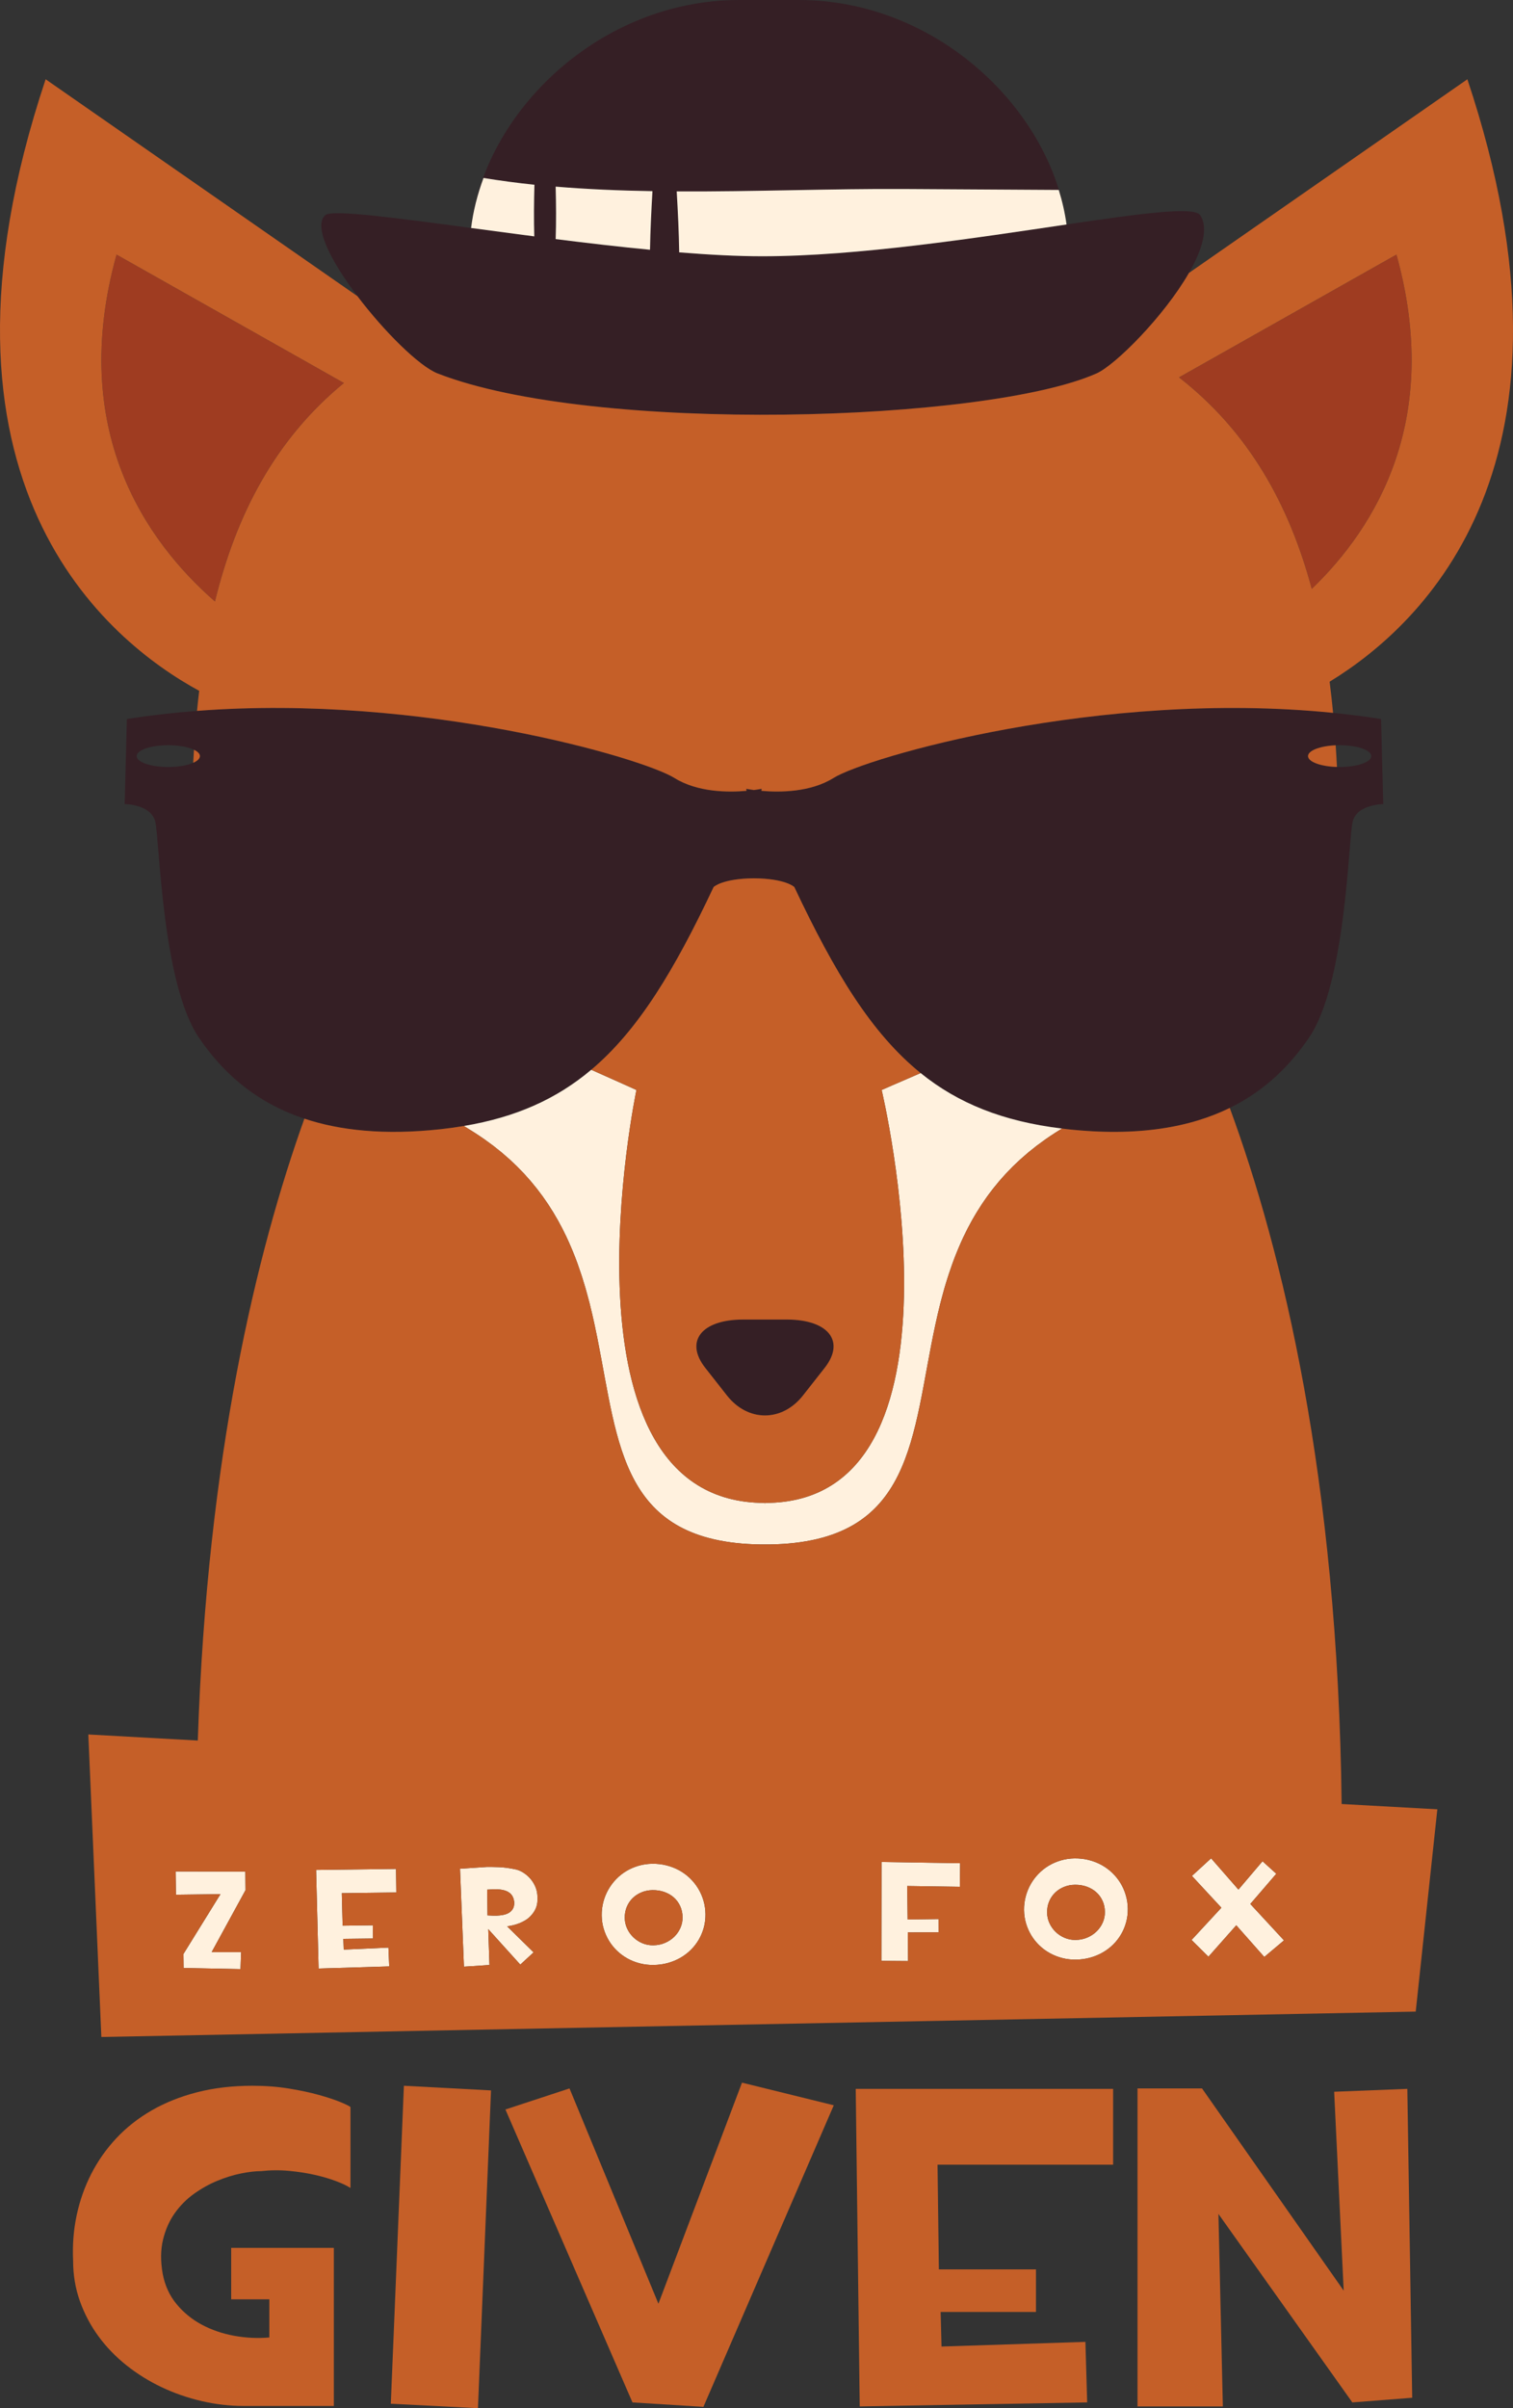
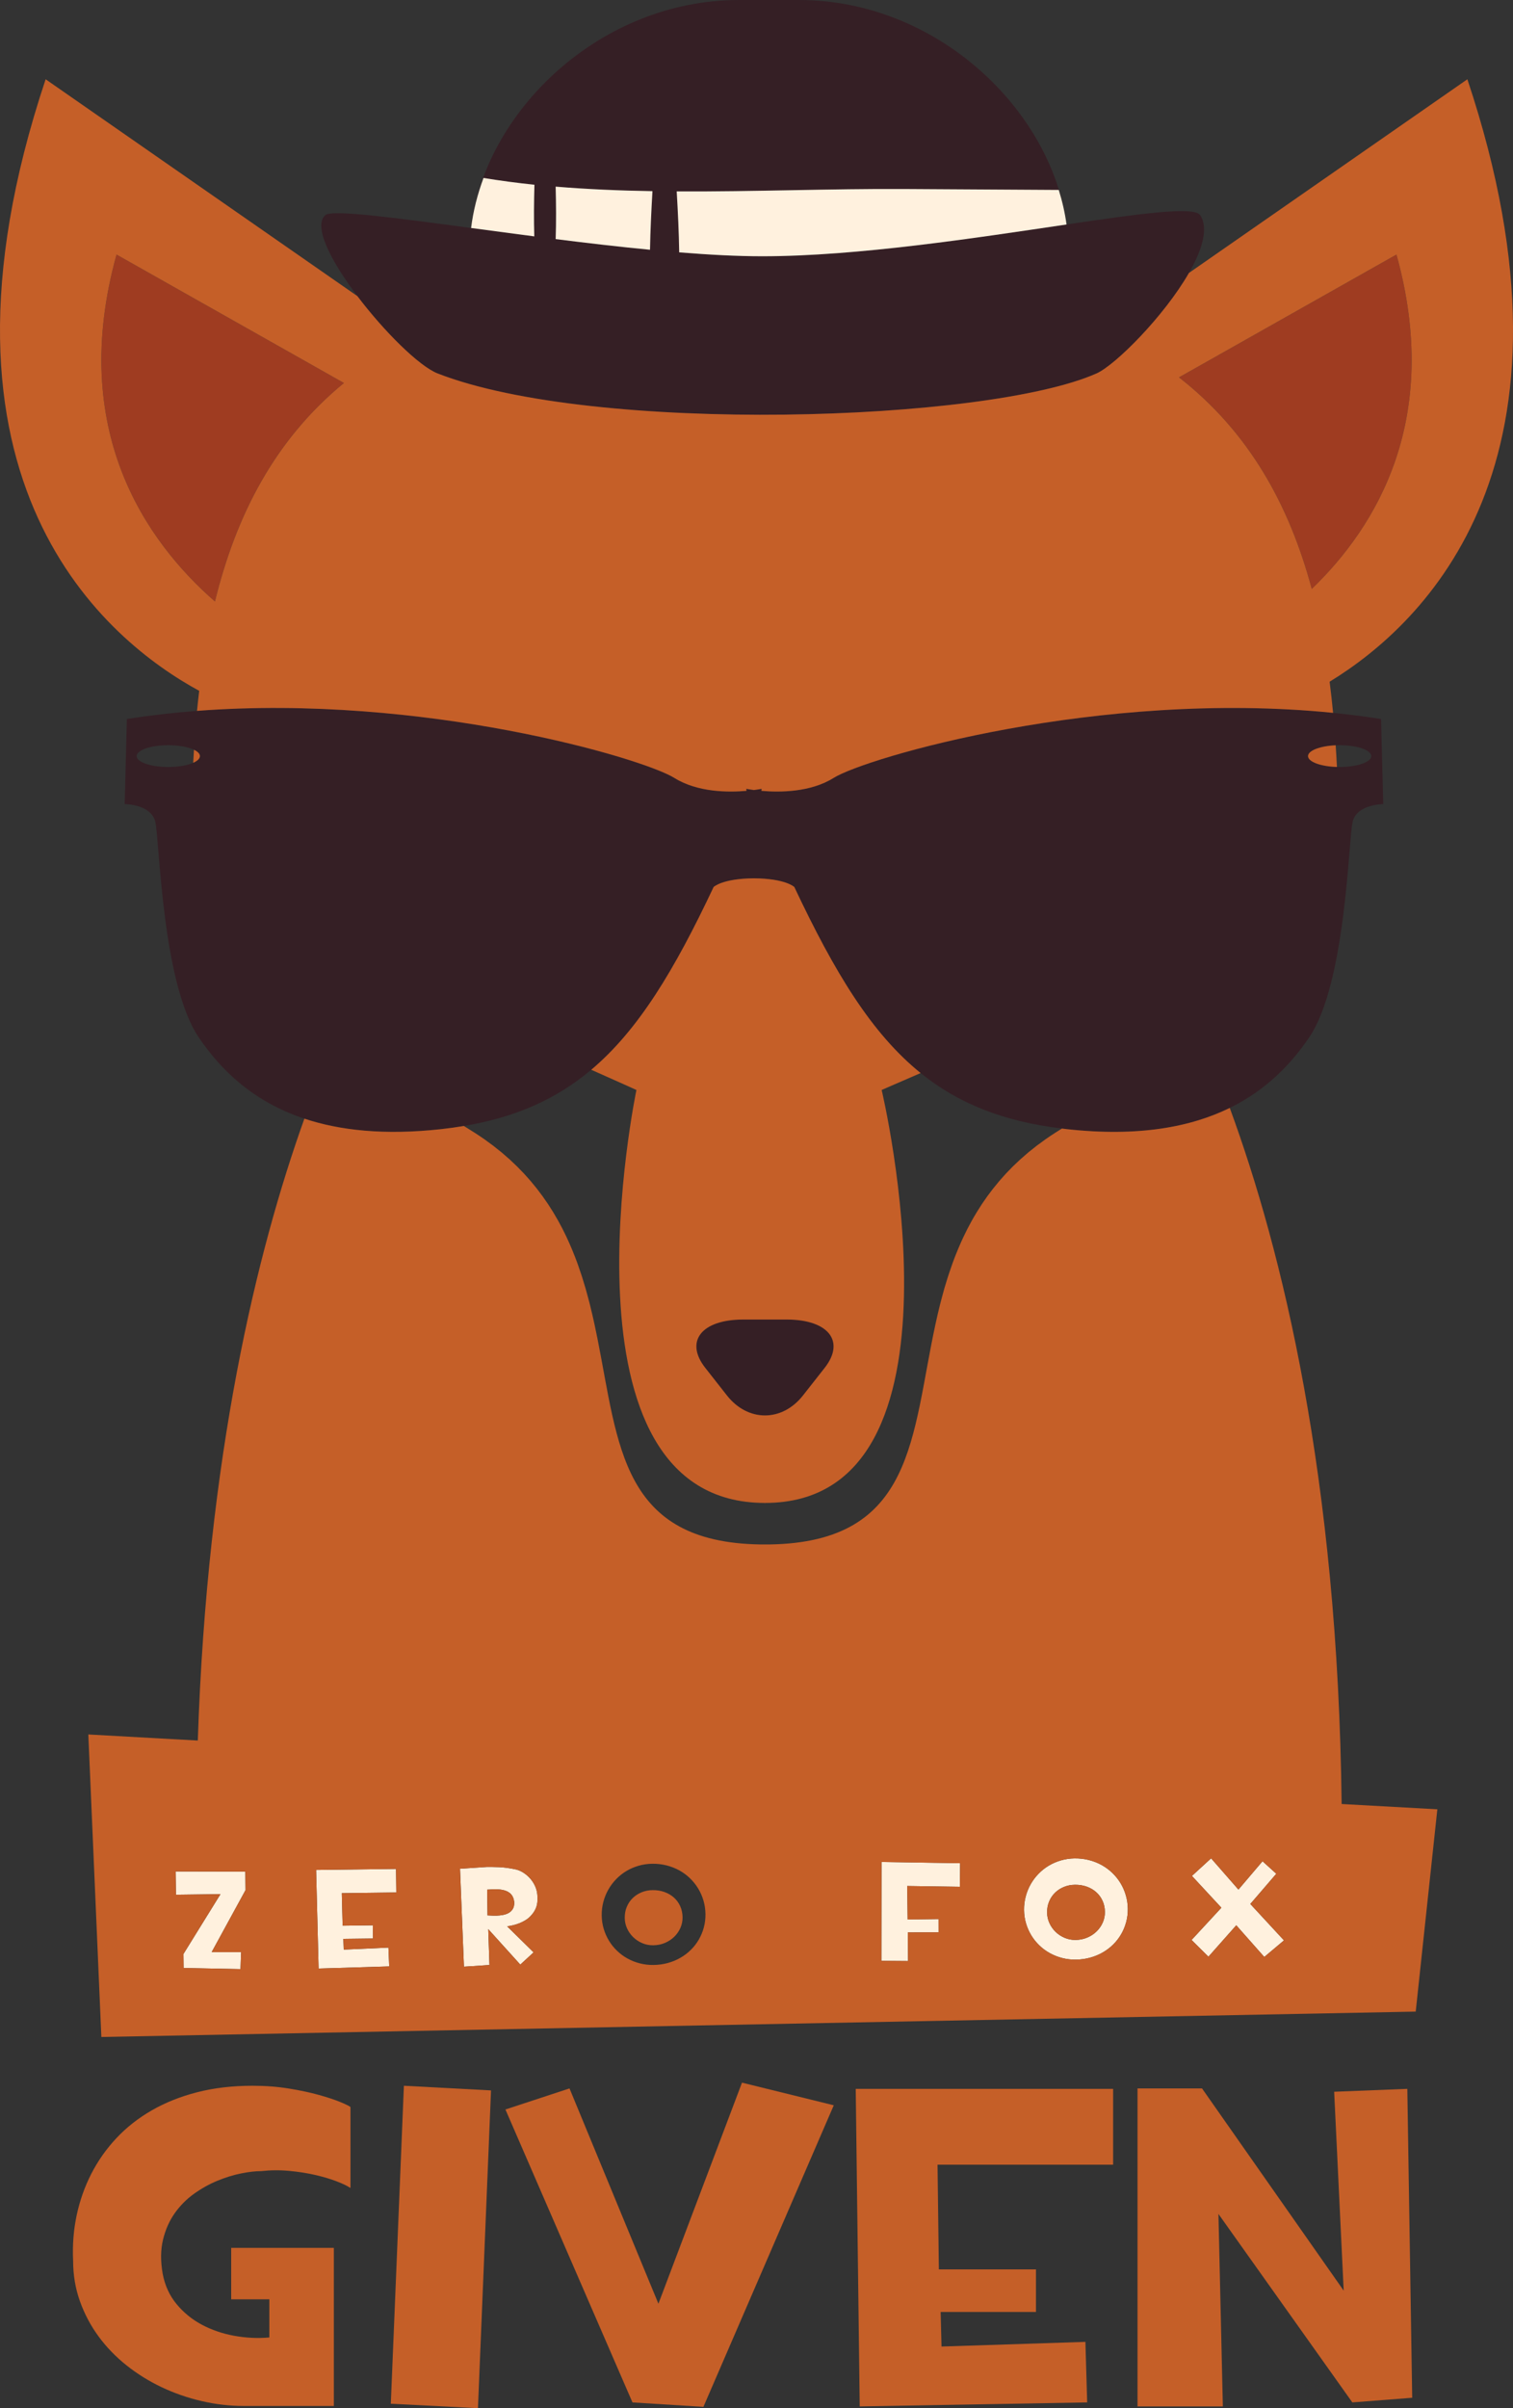
<svg xmlns="http://www.w3.org/2000/svg" width="415.46pt" height="661.13pt" viewBox="0 0 415.46 661.13" version="1.1">
  <rect x="0" y="0" width="415.46" height="661.13" fill="#333333" stroke="none" />
  <defs>
    <clipPath id="clip1">
      <path d="M 0 21 L 415.461 21 L 415.461 218 L 0 218 Z M 0 21 " />
    </clipPath>
    <clipPath id="clip2">
      <path d="M 107 572 L 135 572 L 135 661.129 L 107 661.129 Z M 107 572 " />
    </clipPath>
  </defs>
  <g id="surface1">
    <path style=" stroke:none;fill-rule:nonzero;fill:rgb(62.399%,23.499%,12.9%);fill-opacity:1;" d="M 360.203 161.676 C 378.039 144.52 395.969 114.945 383.461 69.891 L 323.75 103.605 C 342.938 118.578 353.988 138.535 360.203 161.676 " />
    <path style=" stroke:none;fill-rule:nonzero;fill:rgb(62.399%,23.499%,12.9%);fill-opacity:1;" d="M 94.441 105.145 L 32 69.891 C 18.617 118.121 40.105 148.617 59.023 165.121 C 64.855 141.312 75.512 120.691 94.441 105.145 " />
    <path style=" stroke:none;fill-rule:nonzero;fill:rgb(20.799%,12.199%,14.499%);fill-opacity:1;" d="M 199.621 383.113 C 205.359 390.414 214.746 390.414 220.488 383.113 L 226.445 375.535 C 232.184 368.234 227.484 362.258 216.016 362.258 L 204.098 362.258 C 192.621 362.258 187.93 368.234 193.664 375.535 " />
    <path style=" stroke:none;fill-rule:nonzero;fill:rgb(20.799%,12.199%,14.499%);fill-opacity:1;" d="M 37.523 207.578 C 37.523 205.922 41.41 204.582 46.207 204.582 C 49.117 204.582 51.684 205.078 53.262 205.836 C 54.285 206.324 54.895 206.926 54.895 207.578 C 54.895 208.27 54.203 208.91 53.055 209.414 C 51.465 210.117 48.992 210.574 46.207 210.574 C 41.41 210.574 37.523 209.23 37.523 207.578 M 366.77 204.609 C 367.129 204.594 367.488 204.582 367.859 204.582 C 372.656 204.582 376.547 205.922 376.547 207.578 C 376.547 209.23 372.656 210.574 367.859 210.574 C 367.609 210.574 367.359 210.566 367.113 210.559 C 362.668 210.43 359.176 209.145 359.176 207.578 C 359.176 206.051 362.484 204.797 366.77 204.609 M 121.09 309.996 C 123.254 309.758 125.34 309.461 127.371 309.121 C 141.723 306.715 152.863 301.68 162.352 293.688 C 175.305 282.773 185.188 266.352 195.953 243.516 C 195.953 243.516 198.316 241.188 207.031 241.125 C 215.742 241.188 218.117 243.516 218.117 243.516 C 229.18 266.984 239.309 283.691 252.801 294.594 C 263.121 302.93 275.422 307.859 291.609 309.824 C 292.066 309.879 292.516 309.945 292.98 309.996 C 312.703 312.156 327.027 309.391 337.684 304.164 C 347.734 299.234 354.523 292.109 359.469 284.844 C 369.648 269.867 370.25 230.336 371.441 225.547 C 372.641 220.758 379.828 220.754 379.828 220.754 L 379.23 197.395 C 374.852 196.703 370.453 196.145 366.059 195.703 C 301.914 189.242 237.863 207.965 228.898 213.57 C 222.531 217.547 214.066 217.555 209.09 217.117 L 209.133 216.562 C 209.133 216.562 208.336 216.723 207.031 216.895 C 205.738 216.723 204.938 216.562 204.938 216.562 L 204.977 217.117 C 199.996 217.555 191.543 217.547 185.172 213.57 C 176.488 208.141 116.156 190.414 54.102 195.16 C 47.68 195.652 41.242 196.387 34.836 197.395 L 34.238 220.754 C 34.238 220.754 41.426 220.758 42.629 225.547 C 43.82 230.336 44.422 269.867 54.602 284.844 C 60.645 293.727 69.426 302.402 83.582 307.109 C 93.281 310.336 105.504 311.703 121.09 309.996 " />
    <path style=" stroke:none;fill-rule:nonzero;fill:rgb(20.799%,12.199%,14.499%);fill-opacity:1;" d="M 132.766 48.863 C 137.383 49.605 142.043 50.234 146.754 50.719 C 146.621 55.449 146.57 60.191 146.707 64.895 C 140.723 64.117 134.883 63.336 129.359 62.594 C 129.93 57.965 131.098 53.363 132.766 48.863 M 179.16 52.48 C 178.848 57.84 178.586 63.223 178.488 68.57 C 170 67.754 161.199 66.727 152.586 65.641 C 152.746 60.867 152.707 56.051 152.582 51.238 C 161.355 51.965 170.242 52.336 179.16 52.48 M 248.414 51.891 C 262.523 51.977 276.625 52.059 290.73 52.145 C 291.703 55.273 292.422 58.445 292.863 61.629 C 268.156 65.281 235.477 70.359 209.289 70.359 C 202.48 70.359 194.723 69.945 186.504 69.281 C 186.422 63.723 186.145 58.125 185.82 52.547 C 207.074 52.656 228.359 51.773 248.414 51.891 M 120.168 102.523 C 163.055 119.277 270.941 115.926 301.094 102.523 C 306.289 100.215 319.641 86.82 326.469 74.941 C 330.137 68.555 331.93 62.605 329.547 59.055 C 327.902 56.605 313.047 58.641 292.871 61.629 C 288.664 30.223 257.379 0 219.383 0 L 202.945 0 C 164.562 0 133.016 30.844 129.324 62.59 C 107.859 59.711 91.188 57.48 89.348 59.055 C 85.859 62.035 90.922 71.762 98.141 81.301 C 105.492 91.016 115.09 100.539 120.168 102.523 " />
-     <path style=" stroke:none;fill-rule:nonzero;fill:rgb(100%,94.499%,87.099%);fill-opacity:1;" d="M 210.02 412.887 C 210.039 412.723 210.055 412.621 210.055 412.617 C 210.055 412.621 210.066 412.707 210.082 412.828 Z M 242.098 299.242 C 242.098 299.242 269.094 412.609 210.055 412.609 C 151.012 412.609 174.758 299.242 174.758 299.242 C 174.758 299.242 169.996 297.078 162.352 293.688 C 152.863 301.68 141.723 306.715 127.375 309.121 C 127.457 309.176 127.543 309.227 127.629 309.277 C 128.574 309.859 129.512 310.445 130.434 311.039 C 131.32 311.609 132.184 312.188 133.02 312.773 C 133.258 312.941 133.48 313.113 133.711 313.281 C 134.305 313.707 134.895 314.129 135.465 314.562 C 135.742 314.777 136.008 315 136.281 315.219 C 136.68 315.527 137.07 315.844 137.461 316.156 C 137.562 316.242 137.672 316.32 137.77 316.406 C 137.773 316.406 137.773 316.41 137.773 316.41 C 137.988 316.586 138.188 316.77 138.395 316.949 C 138.445 316.992 138.5 317.039 138.555 317.086 C 138.797 317.297 139.035 317.508 139.273 317.715 C 139.5 317.91 139.73 318.102 139.949 318.301 C 140.184 318.516 140.406 318.734 140.637 318.953 C 140.863 319.164 141.086 319.379 141.312 319.594 C 141.543 319.809 141.777 320.023 141.996 320.242 C 142 320.246 142.004 320.25 142.004 320.25 C 142.223 320.469 142.43 320.695 142.648 320.914 C 143.078 321.352 143.512 321.789 143.926 322.234 C 144.094 322.418 144.254 322.602 144.418 322.785 C 144.445 322.816 144.473 322.848 144.5 322.879 C 144.914 323.34 145.332 323.797 145.73 324.262 L 145.734 324.266 C 145.918 324.48 146.086 324.695 146.262 324.91 C 146.656 325.387 147.055 325.859 147.43 326.34 C 147.574 326.527 147.715 326.715 147.859 326.906 C 148.082 327.195 148.297 327.488 148.516 327.781 C 148.684 328.004 148.855 328.223 149.02 328.449 L 149.023 328.453 C 149.137 328.613 149.246 328.777 149.359 328.941 C 149.367 328.949 149.375 328.961 149.383 328.973 C 149.441 329.055 149.5 329.145 149.559 329.227 C 149.879 329.68 150.199 330.137 150.504 330.594 C 150.578 330.703 150.645 330.812 150.715 330.922 C 150.742 330.969 150.777 331.02 150.809 331.07 C 151.062 331.457 151.305 331.852 151.551 332.242 C 151.664 332.418 151.781 332.602 151.895 332.777 C 151.945 332.867 151.996 332.953 152.051 333.039 C 152.066 333.074 152.09 333.109 152.109 333.145 C 152.379 333.598 152.641 334.055 152.906 334.512 C 152.996 334.668 153.098 334.828 153.188 334.992 C 153.238 335.086 153.289 335.18 153.34 335.273 C 153.469 335.508 153.59 335.746 153.719 335.98 C 153.945 336.395 154.176 336.812 154.391 337.23 C 154.395 337.238 154.395 337.242 154.398 337.246 C 154.402 337.258 154.41 337.266 154.414 337.277 C 154.441 337.328 154.469 337.387 154.496 337.441 C 154.844 338.121 155.184 338.809 155.512 339.5 C 155.527 339.531 155.543 339.562 155.559 339.598 C 155.562 339.605 155.566 339.613 155.57 339.621 C 156.062 340.668 156.523 341.723 156.969 342.781 C 157.062 343 157.156 343.223 157.246 343.445 C 157.676 344.492 158.09 345.543 158.477 346.598 C 158.531 346.754 158.586 346.914 158.645 347.07 C 158.98 348 159.297 348.938 159.605 349.875 C 159.688 350.129 159.773 350.383 159.855 350.641 C 160.18 351.66 160.488 352.676 160.785 353.699 C 160.867 353.988 160.945 354.277 161.027 354.566 C 161.254 355.367 161.469 356.176 161.68 356.984 C 161.762 357.301 161.848 357.617 161.93 357.938 C 162.164 358.883 162.395 359.824 162.613 360.77 C 162.723 361.23 162.824 361.691 162.926 362.148 C 163.051 362.707 163.172 363.262 163.293 363.816 C 163.539 364.953 163.773 366.086 164 367.215 C 164.023 367.324 164.047 367.438 164.066 367.551 C 169.887 396.758 170.586 423.434 208.812 424.004 L 211.293 424.004 C 251.309 423.406 250.203 394.203 256.898 363.434 C 256.977 363.074 257.055 362.715 257.137 362.355 C 257.266 361.773 257.395 361.191 257.531 360.609 C 257.734 359.742 257.945 358.871 258.164 358.008 C 258.27 357.582 258.383 357.156 258.496 356.73 C 258.676 356.051 258.855 355.367 259.047 354.688 C 259.152 354.316 259.25 353.945 259.359 353.574 C 259.637 352.605 259.934 351.641 260.242 350.68 C 260.348 350.344 260.461 350.016 260.566 349.684 C 260.844 348.84 261.133 347.996 261.434 347.16 C 261.516 346.938 261.594 346.711 261.676 346.484 C 262.043 345.477 262.441 344.473 262.852 343.473 C 262.969 343.188 263.09 342.902 263.207 342.621 C 263.633 341.617 264.07 340.617 264.535 339.625 C 264.555 339.59 264.57 339.551 264.586 339.516 C 264.586 339.516 264.59 339.508 264.594 339.508 C 264.816 339.031 265.059 338.562 265.293 338.086 C 265.414 337.848 265.527 337.602 265.652 337.359 C 265.656 337.355 265.656 337.348 265.664 337.34 C 265.676 337.309 265.695 337.27 265.715 337.238 C 266.059 336.566 266.422 335.895 266.793 335.23 C 266.836 335.152 266.871 335.074 266.918 335 C 266.918 334.996 266.918 334.996 266.918 334.996 C 267.273 334.363 267.645 333.734 268.023 333.105 C 268.086 332.996 268.148 332.891 268.215 332.785 C 268.578 332.184 268.961 331.586 269.348 330.996 C 269.43 330.867 269.512 330.734 269.594 330.609 C 269.598 330.605 269.598 330.605 269.602 330.602 C 269.711 330.434 269.836 330.266 269.949 330.094 C 270.219 329.703 270.484 329.309 270.762 328.918 C 270.871 328.766 270.977 328.609 271.086 328.453 C 271.461 327.926 271.859 327.41 272.258 326.895 C 272.289 326.852 272.324 326.805 272.359 326.762 C 272.465 326.617 272.57 326.477 272.676 326.34 C 273.062 325.848 273.465 325.363 273.871 324.883 C 274.039 324.676 274.199 324.469 274.375 324.262 C 274.777 323.793 275.199 323.328 275.621 322.863 C 275.809 322.656 275.988 322.441 276.184 322.234 C 276.375 322.027 276.574 321.828 276.773 321.625 C 277.016 321.379 277.25 321.125 277.492 320.883 C 277.543 320.828 277.594 320.777 277.645 320.727 C 277.797 320.566 277.949 320.406 278.109 320.242 C 278.555 319.805 279.027 319.367 279.492 318.934 C 279.719 318.727 279.93 318.512 280.16 318.301 C 280.375 318.102 280.605 317.91 280.836 317.715 C 281.074 317.508 281.309 317.297 281.555 317.086 C 281.609 317.039 281.66 316.992 281.711 316.949 C 281.918 316.77 282.121 316.586 282.332 316.41 C 282.332 316.41 282.336 316.406 282.336 316.406 C 282.438 316.32 282.543 316.242 282.645 316.156 C 283.035 315.844 283.43 315.527 283.828 315.219 C 284.102 315 284.363 314.777 284.645 314.562 C 284.766 314.469 284.895 314.383 285.02 314.289 C 285.473 313.949 285.934 313.617 286.395 313.281 C 286.578 313.148 286.754 313.016 286.934 312.887 C 286.984 312.848 287.035 312.809 287.086 312.773 C 287.926 312.188 288.789 311.609 289.672 311.039 C 290.309 310.633 290.961 310.227 291.609 309.824 C 275.422 307.863 263.121 302.93 252.801 294.594 C 246.156 297.457 242.098 299.242 242.098 299.242 " />
    <path style=" stroke:none;fill-rule:nonzero;fill:rgb(100%,94.499%,87.099%);fill-opacity:1;" d="M 209.289 70.355 C 235.477 70.355 268.156 65.285 292.863 61.629 C 292.422 58.445 291.703 55.273 290.73 52.145 C 276.629 52.059 262.52 51.977 248.414 51.891 C 228.359 51.77 207.074 52.656 185.82 52.547 C 186.145 58.125 186.422 63.723 186.504 69.281 C 194.723 69.945 202.48 70.355 209.289 70.355 " />
    <path style=" stroke:none;fill-rule:nonzero;fill:rgb(100%,94.499%,87.099%);fill-opacity:1;" d="M 146.754 50.719 C 142.043 50.234 137.379 49.605 132.766 48.863 C 131.098 53.363 129.93 57.965 129.359 62.594 C 134.883 63.336 140.723 64.117 146.711 64.895 C 146.57 60.191 146.621 55.449 146.754 50.719 " />
    <path style=" stroke:none;fill-rule:nonzero;fill:rgb(100%,94.499%,87.099%);fill-opacity:1;" d="M 152.586 65.641 C 161.199 66.727 170 67.754 178.488 68.57 C 178.586 63.223 178.848 57.84 179.16 52.48 C 170.242 52.336 161.355 51.965 152.582 51.238 C 152.707 56.047 152.746 60.867 152.586 65.641 " />
    <path style=" stroke:none;fill-rule:nonzero;fill:rgb(100%,94.499%,87.099%);fill-opacity:1;" d="M 67.367 513.82 L 48.23 513.777 L 48.312 520.168 L 60.543 520.012 L 50.371 536.441 L 50.418 540.277 L 66.039 540.59 L 66.207 535.938 L 58.117 535.926 L 67.43 518.883 " />
    <path style=" stroke:none;fill-rule:nonzero;fill:rgb(100%,94.499%,87.099%);fill-opacity:1;" d="M 108.746 513.086 L 86.801 513.363 L 87.484 540.434 L 106.875 539.848 L 106.66 534.688 L 94.395 535.238 L 94.281 532.289 L 102.41 532.188 L 102.367 528.555 L 94.086 528.66 L 93.859 519.742 L 108.832 519.551 " />
    <path style=" stroke:none;fill-rule:nonzero;fill:rgb(100%,94.499%,87.099%);fill-opacity:1;" d="M 140.871 523.969 C 140.598 524.465 140.215 524.852 139.734 525.137 C 139.254 525.418 138.711 525.613 138.105 525.723 C 137.504 525.832 136.918 525.895 136.352 525.906 C 135.785 525.918 135.27 525.91 134.82 525.879 C 134.363 525.844 134.047 525.832 133.871 525.836 L 133.781 518.781 C 134.891 518.68 135.879 518.652 136.75 518.695 C 137.621 518.742 138.371 518.891 138.996 519.141 C 139.621 519.391 140.121 519.75 140.484 520.219 C 140.852 520.688 141.082 521.285 141.18 522.016 C 141.254 522.82 141.148 523.473 140.871 523.969 M 146.891 517.719 C 146.531 516.945 146.07 516.254 145.512 515.637 C 144.957 515.02 144.328 514.496 143.629 514.062 C 142.934 513.629 142.211 513.34 141.465 513.184 C 139.781 512.84 138.297 512.645 137.004 512.598 C 135.711 512.551 134.609 512.531 133.703 512.543 L 126.316 513.035 L 127.395 539.926 L 134.402 539.461 L 134.07 529.613 L 142.871 539.352 L 146.52 535.996 L 139.262 528.848 C 139.789 528.777 140.348 528.672 140.93 528.531 C 141.516 528.391 142.09 528.207 142.652 527.98 C 143.219 527.754 143.762 527.484 144.277 527.168 C 144.797 526.852 145.258 526.484 145.656 526.062 C 146.141 525.555 146.52 525.059 146.789 524.582 C 147.062 524.105 147.262 523.629 147.387 523.148 C 147.512 522.664 147.582 522.18 147.594 521.688 C 147.605 521.195 147.59 520.672 147.547 520.117 C 147.473 519.285 147.254 518.488 146.891 517.719 " />
-     <path style=" stroke:none;fill-rule:nonzero;fill:rgb(100%,94.499%,87.099%);fill-opacity:1;" d="M 186.852 529.234 C 186.453 530.152 185.895 530.969 185.18 531.68 C 184.465 532.387 183.613 532.953 182.621 533.383 C 181.633 533.812 180.551 534.035 179.379 534.047 C 178.305 534.062 177.297 533.867 176.355 533.465 C 175.41 533.059 174.586 532.512 173.875 531.82 C 173.164 531.129 172.605 530.332 172.191 529.422 C 171.777 528.512 171.562 527.555 171.551 526.547 C 171.535 525.438 171.723 524.418 172.117 523.484 C 172.508 522.555 173.047 521.754 173.738 521.086 C 174.43 520.41 175.242 519.887 176.18 519.5 C 177.113 519.117 178.113 518.922 179.188 518.906 C 180.359 518.891 181.445 519.062 182.445 519.422 C 183.445 519.781 184.312 520.285 185.047 520.941 C 185.777 521.594 186.355 522.379 186.777 523.301 C 187.195 524.223 187.414 525.238 187.43 526.344 C 187.441 527.355 187.25 528.316 186.852 529.234 M 191.703 518.445 C 191.082 517.422 190.328 516.48 189.449 515.637 C 188.57 514.789 187.59 514.07 186.52 513.48 C 185.445 512.891 184.285 512.438 183.031 512.117 C 181.781 511.801 180.469 511.648 179.094 511.664 C 177.797 511.684 176.547 511.867 175.348 512.215 C 174.148 512.562 173.031 513.047 172 513.664 C 170.969 514.281 170.031 515.023 169.191 515.895 C 168.355 516.762 167.637 517.715 167.047 518.758 C 166.453 519.797 165.996 520.922 165.68 522.121 C 165.359 523.324 165.211 524.566 165.227 525.852 C 165.242 527.137 165.426 528.363 165.773 529.531 C 166.121 530.699 166.605 531.789 167.223 532.805 C 167.84 533.816 168.578 534.738 169.441 535.562 C 170.305 536.391 171.258 537.094 172.305 537.676 C 173.352 538.254 174.48 538.699 175.688 539.012 C 176.895 539.324 178.148 539.473 179.445 539.453 C 180.82 539.438 182.129 539.258 183.371 538.914 C 184.617 538.57 185.766 538.094 186.824 537.492 C 187.879 536.883 188.84 536.156 189.699 535.309 C 190.559 534.461 191.285 533.52 191.883 532.492 C 192.48 531.465 192.941 530.355 193.262 529.172 C 193.578 527.992 193.73 526.766 193.715 525.492 C 193.699 524.207 193.516 522.965 193.164 521.773 C 192.816 520.582 192.328 519.469 191.703 518.445 " />
    <path style=" stroke:none;fill-rule:nonzero;fill:rgb(100%,94.499%,87.099%);fill-opacity:1;" d="M 242.023 538.324 L 249.34 538.379 L 249.281 530.516 L 257.73 530.484 L 257.723 526.852 L 249.234 526.961 L 249.117 517.773 L 263.566 517.988 L 263.637 511.52 L 242.059 511.172 " />
    <path style=" stroke:none;fill-rule:nonzero;fill:rgb(100%,94.499%,87.099%);fill-opacity:1;" d="M 302.824 527.766 C 302.426 528.688 301.867 529.5 301.152 530.207 C 300.438 530.918 299.586 531.488 298.594 531.914 C 297.602 532.344 296.523 532.566 295.352 532.578 C 294.277 532.594 293.27 532.398 292.324 531.992 C 291.383 531.59 290.555 531.039 289.848 530.352 C 289.141 529.66 288.578 528.863 288.164 527.953 C 287.75 527.043 287.535 526.086 287.523 525.078 C 287.508 523.969 287.695 522.949 288.09 522.016 C 288.48 521.086 289.02 520.285 289.711 519.613 C 290.402 518.941 291.215 518.414 292.148 518.031 C 293.086 517.648 294.086 517.449 295.16 517.438 C 296.332 517.422 297.414 517.594 298.418 517.953 C 299.418 518.312 300.285 518.816 301.016 519.473 C 301.75 520.125 302.328 520.91 302.746 521.832 C 303.172 522.75 303.387 523.77 303.402 524.875 C 303.414 525.883 303.223 526.848 302.824 527.766 M 307.68 516.977 C 307.055 515.949 306.301 515.012 305.422 514.168 C 304.539 513.32 303.562 512.602 302.492 512.012 C 301.418 511.418 300.258 510.965 299.008 510.648 C 297.754 510.328 296.441 510.18 295.066 510.195 C 293.77 510.211 292.52 510.395 291.32 510.746 C 290.121 511.094 289.008 511.578 287.973 512.195 C 286.941 512.812 286.008 513.555 285.164 514.426 C 284.324 515.289 283.609 516.246 283.016 517.289 C 282.426 518.328 281.969 519.453 281.652 520.652 C 281.336 521.855 281.18 523.098 281.199 524.383 C 281.215 525.668 281.398 526.895 281.746 528.062 C 282.094 529.23 282.578 530.32 283.195 531.332 C 283.812 532.348 284.555 533.27 285.414 534.094 C 286.277 534.922 287.23 535.625 288.277 536.203 C 289.324 536.785 290.453 537.23 291.66 537.543 C 292.867 537.855 294.121 538.004 295.418 537.988 C 296.793 537.969 298.102 537.789 299.344 537.445 C 300.59 537.102 301.738 536.625 302.797 536.02 C 303.852 535.414 304.812 534.688 305.672 533.84 C 306.531 532.988 307.258 532.051 307.855 531.02 C 308.457 529.992 308.914 528.887 309.234 527.703 C 309.551 526.523 309.703 525.297 309.688 524.02 C 309.672 522.734 309.488 521.496 309.137 520.305 C 308.789 519.109 308.305 518 307.68 516.977 " />
    <path style=" stroke:none;fill-rule:nonzero;fill:rgb(100%,94.499%,87.099%);fill-opacity:1;" d="M 350.465 514.41 L 346.68 510.977 L 340.066 518.758 L 332.562 510.176 L 327.293 515.004 L 335.383 523.734 L 327.195 532.59 L 331.828 537.184 L 339.469 528.559 L 347.164 537.254 L 352.57 532.703 L 343.328 522.707 " />
    <path style=" stroke:none;fill-rule:nonzero;fill:rgb(77.299%,37.299%,15.7%);fill-opacity:1;" d="M 185.047 520.941 C 184.312 520.285 183.445 519.781 182.445 519.422 C 181.445 519.062 180.359 518.891 179.188 518.906 C 178.113 518.918 177.109 519.117 176.18 519.5 C 175.242 519.887 174.43 520.41 173.738 521.086 C 173.047 521.754 172.508 522.555 172.117 523.488 C 171.723 524.418 171.535 525.438 171.551 526.547 C 171.562 527.555 171.777 528.516 172.191 529.422 C 172.605 530.332 173.168 531.129 173.875 531.82 C 174.586 532.512 175.41 533.059 176.355 533.461 C 177.297 533.867 178.305 534.062 179.379 534.047 C 180.551 534.035 181.633 533.812 182.621 533.383 C 183.609 532.953 184.465 532.387 185.18 531.68 C 185.895 530.969 186.453 530.156 186.852 529.238 C 187.25 528.316 187.441 527.355 187.43 526.348 C 187.414 525.238 187.195 524.223 186.773 523.301 C 186.355 522.379 185.777 521.594 185.047 520.941 " />
    <path style=" stroke:none;fill-rule:nonzero;fill:rgb(77.299%,37.299%,15.7%);fill-opacity:1;" d="M 138.996 519.141 C 138.371 518.891 137.621 518.742 136.75 518.695 C 135.879 518.652 134.891 518.68 133.781 518.781 L 133.871 525.836 C 134.047 525.832 134.363 525.844 134.816 525.879 C 135.273 525.91 135.781 525.918 136.352 525.906 C 136.918 525.895 137.504 525.832 138.105 525.723 C 138.711 525.613 139.254 525.418 139.734 525.137 C 140.215 524.852 140.598 524.465 140.871 523.969 C 141.148 523.473 141.25 522.824 141.18 522.016 C 141.082 521.289 140.852 520.688 140.484 520.219 C 140.117 519.75 139.621 519.391 138.996 519.141 " />
    <path style=" stroke:none;fill-rule:nonzero;fill:rgb(77.299%,37.299%,15.7%);fill-opacity:1;" d="M 301.016 519.473 C 300.285 518.816 299.418 518.312 298.414 517.953 C 297.414 517.594 296.328 517.422 295.16 517.438 C 294.086 517.449 293.082 517.648 292.148 518.031 C 291.215 518.414 290.402 518.941 289.711 519.613 C 289.02 520.285 288.48 521.086 288.086 522.016 C 287.695 522.949 287.508 523.969 287.523 525.078 C 287.535 526.086 287.746 527.043 288.164 527.953 C 288.578 528.863 289.141 529.66 289.848 530.352 C 290.555 531.039 291.383 531.59 292.324 531.992 C 293.27 532.398 294.277 532.594 295.352 532.578 C 296.523 532.566 297.602 532.344 298.594 531.914 C 299.586 531.488 300.438 530.918 301.152 530.207 C 301.867 529.5 302.426 528.688 302.824 527.766 C 303.223 526.848 303.414 525.883 303.402 524.875 C 303.387 523.77 303.168 522.75 302.746 521.832 C 302.328 520.91 301.75 520.125 301.016 519.473 " />
    <path style=" stroke:none;fill-rule:nonzero;fill:rgb(77.299%,37.299%,15.7%);fill-opacity:1;" d="M 347.164 537.254 L 339.473 528.559 L 331.828 537.184 L 327.195 532.59 L 335.383 523.734 L 327.293 515.004 L 332.562 510.176 L 340.062 518.758 L 346.68 510.98 L 350.465 514.41 L 343.328 522.707 L 352.57 532.703 Z M 309.23 527.703 C 308.914 528.887 308.453 529.992 307.855 531.02 C 307.258 532.051 306.531 532.988 305.672 533.84 C 304.812 534.688 303.852 535.414 302.797 536.02 C 301.738 536.625 300.59 537.102 299.344 537.445 C 298.102 537.789 296.789 537.969 295.418 537.984 C 294.121 538.004 292.867 537.855 291.66 537.543 C 290.453 537.23 289.324 536.785 288.277 536.203 C 287.23 535.625 286.277 534.922 285.414 534.094 C 284.555 533.27 283.812 532.348 283.195 531.332 C 282.578 530.32 282.094 529.23 281.746 528.062 C 281.395 526.895 281.215 525.668 281.199 524.383 C 281.184 523.098 281.336 521.855 281.652 520.652 C 281.973 519.449 282.426 518.328 283.016 517.285 C 283.609 516.246 284.324 515.289 285.164 514.426 C 286.004 513.555 286.941 512.812 287.973 512.195 C 289.004 511.578 290.121 511.094 291.32 510.746 C 292.52 510.395 293.77 510.211 295.066 510.195 C 296.438 510.18 297.754 510.328 299.004 510.648 C 300.254 510.965 301.418 511.418 302.492 512.012 C 303.562 512.602 304.539 513.32 305.422 514.168 C 306.301 515.012 307.055 515.949 307.68 516.977 C 308.305 518 308.789 519.109 309.141 520.305 C 309.488 521.496 309.672 522.734 309.688 524.02 C 309.703 525.297 309.551 526.523 309.23 527.703 M 263.566 517.988 L 249.117 517.773 L 249.234 526.961 L 257.723 526.852 L 257.73 530.484 L 249.281 530.516 L 249.344 538.379 L 242.023 538.32 L 242.059 511.172 L 263.637 511.523 Z M 193.262 529.172 C 192.941 530.355 192.48 531.465 191.883 532.492 C 191.285 533.52 190.559 534.457 189.699 535.309 C 188.84 536.156 187.879 536.887 186.824 537.488 C 185.766 538.098 184.617 538.57 183.371 538.914 C 182.129 539.258 180.82 539.438 179.445 539.453 C 178.148 539.473 176.895 539.324 175.688 539.012 C 174.48 538.699 173.352 538.254 172.305 537.676 C 171.258 537.098 170.305 536.395 169.441 535.562 C 168.578 534.738 167.84 533.816 167.223 532.805 C 166.605 531.789 166.121 530.699 165.773 529.531 C 165.426 528.363 165.242 527.137 165.227 525.852 C 165.211 524.566 165.359 523.32 165.68 522.121 C 165.996 520.922 166.453 519.797 167.047 518.758 C 167.637 517.715 168.355 516.762 169.191 515.895 C 170.031 515.027 170.969 514.281 172 513.664 C 173.031 513.047 174.148 512.566 175.348 512.215 C 176.547 511.863 177.797 511.684 179.094 511.664 C 180.469 511.648 181.781 511.801 183.031 512.117 C 184.285 512.438 185.445 512.891 186.52 513.48 C 187.594 514.07 188.57 514.789 189.449 515.637 C 190.328 516.484 191.082 517.422 191.703 518.445 C 192.328 519.469 192.816 520.582 193.168 521.773 C 193.516 522.965 193.699 524.207 193.715 525.492 C 193.73 526.766 193.578 527.992 193.262 529.172 M 147.387 523.148 C 147.262 523.629 147.059 524.105 146.789 524.582 C 146.52 525.059 146.141 525.555 145.656 526.062 C 145.258 526.484 144.797 526.852 144.277 527.168 C 143.762 527.484 143.219 527.754 142.652 527.98 C 142.09 528.207 141.516 528.391 140.93 528.531 C 140.348 528.672 139.789 528.777 139.262 528.848 L 146.52 535.996 L 142.871 539.352 L 134.07 529.613 L 134.402 539.461 L 127.395 539.926 L 126.316 513.035 L 133.703 512.543 C 134.609 512.531 135.711 512.551 137.004 512.598 C 138.297 512.645 139.781 512.84 141.465 513.184 C 142.211 513.34 142.934 513.629 143.629 514.062 C 144.328 514.496 144.957 515.02 145.512 515.637 C 146.07 516.254 146.531 516.945 146.891 517.719 C 147.254 518.488 147.473 519.285 147.547 520.117 C 147.59 520.672 147.605 521.195 147.594 521.688 C 147.578 522.18 147.512 522.664 147.387 523.148 M 94.086 528.66 L 102.367 528.555 L 102.41 532.188 L 94.281 532.289 L 94.395 535.238 L 106.66 534.688 L 106.875 539.848 L 87.484 540.434 L 86.801 513.363 L 108.746 513.086 L 108.828 519.551 L 93.859 519.742 Z M 66.207 535.938 L 66.039 540.59 L 50.418 540.277 L 50.371 536.441 L 60.543 520.012 L 48.312 520.168 L 48.23 513.777 L 67.367 513.82 L 67.43 518.883 L 58.117 535.926 Z M 337.684 304.164 C 327.027 309.391 312.703 312.156 292.977 309.996 C 292.516 309.945 292.066 309.879 291.609 309.824 C 290.961 310.227 290.309 310.629 289.672 311.039 C 288.789 311.609 287.926 312.188 287.086 312.773 C 287.035 312.809 286.984 312.848 286.934 312.887 C 286.754 313.016 286.578 313.148 286.395 313.281 C 285.934 313.613 285.473 313.949 285.02 314.289 C 284.895 314.383 284.766 314.469 284.645 314.562 C 284.363 314.777 284.102 315 283.828 315.219 C 283.43 315.527 283.035 315.844 282.645 316.156 C 282.547 316.238 282.438 316.32 282.336 316.402 C 282.336 316.406 282.332 316.41 282.332 316.41 C 282.121 316.586 281.918 316.77 281.711 316.949 C 281.66 316.992 281.605 317.039 281.555 317.086 C 281.309 317.297 281.074 317.508 280.836 317.715 C 280.605 317.91 280.379 318.102 280.16 318.301 C 279.93 318.512 279.719 318.727 279.492 318.934 C 279.027 319.367 278.559 319.805 278.109 320.242 C 277.949 320.406 277.797 320.566 277.645 320.727 C 277.594 320.777 277.543 320.828 277.492 320.883 C 277.25 321.125 277.016 321.379 276.773 321.625 C 276.574 321.828 276.375 322.027 276.184 322.234 C 275.988 322.441 275.809 322.656 275.621 322.863 C 275.199 323.328 274.777 323.793 274.375 324.262 C 274.199 324.469 274.039 324.676 273.871 324.883 C 273.469 325.363 273.062 325.848 272.68 326.34 C 272.57 326.477 272.465 326.617 272.359 326.762 C 272.324 326.805 272.289 326.852 272.258 326.895 C 271.859 327.41 271.465 327.926 271.086 328.453 C 270.977 328.609 270.871 328.766 270.766 328.918 C 270.484 329.309 270.219 329.703 269.949 330.094 C 269.836 330.266 269.711 330.434 269.602 330.602 C 269.598 330.605 269.598 330.605 269.594 330.609 C 269.512 330.734 269.434 330.867 269.352 330.996 C 268.961 331.586 268.578 332.184 268.215 332.785 C 268.145 332.891 268.09 332.996 268.023 333.105 C 267.645 333.734 267.273 334.359 266.922 334.996 C 266.922 334.996 266.914 334.996 266.914 335 C 266.871 335.074 266.836 335.152 266.789 335.23 C 266.422 335.895 266.059 336.566 265.715 337.238 C 265.695 337.27 265.68 337.309 265.664 337.34 C 265.656 337.348 265.656 337.355 265.652 337.359 C 265.527 337.602 265.414 337.848 265.293 338.086 C 265.059 338.562 264.816 339.031 264.594 339.508 C 264.59 339.508 264.59 339.516 264.59 339.516 C 264.57 339.551 264.555 339.59 264.535 339.625 C 264.07 340.617 263.633 341.617 263.207 342.621 C 263.09 342.902 262.969 343.188 262.852 343.473 C 262.441 344.473 262.047 345.477 261.676 346.484 C 261.594 346.711 261.516 346.938 261.434 347.16 C 261.133 347.996 260.844 348.84 260.566 349.684 C 260.461 350.016 260.348 350.344 260.242 350.68 C 259.934 351.641 259.641 352.605 259.355 353.57 C 259.25 353.945 259.152 354.316 259.047 354.688 C 258.855 355.367 258.676 356.051 258.496 356.73 C 258.383 357.156 258.27 357.582 258.164 358.008 C 257.945 358.871 257.734 359.738 257.531 360.609 C 257.395 361.191 257.266 361.773 257.137 362.355 C 257.055 362.715 256.977 363.07 256.898 363.434 C 250.203 394.203 251.309 423.406 211.297 424.004 L 208.812 424.004 C 170.586 423.434 169.891 396.758 164.07 367.551 C 164.047 367.438 164.023 367.324 164 367.215 C 163.773 366.086 163.539 364.953 163.297 363.816 C 163.172 363.262 163.051 362.707 162.93 362.148 C 162.824 361.691 162.723 361.23 162.613 360.77 C 162.395 359.824 162.164 358.883 161.93 357.938 C 161.848 357.617 161.762 357.301 161.68 356.984 C 161.473 356.176 161.254 355.367 161.027 354.566 C 160.945 354.277 160.867 353.988 160.785 353.699 C 160.488 352.676 160.18 351.66 159.855 350.641 C 159.773 350.383 159.688 350.129 159.605 349.875 C 159.297 348.938 158.98 348 158.645 347.07 C 158.586 346.914 158.531 346.754 158.477 346.598 C 158.09 345.543 157.676 344.492 157.246 343.445 C 157.156 343.223 157.062 343 156.969 342.777 C 156.523 341.723 156.062 340.668 155.57 339.621 C 155.562 339.613 155.562 339.605 155.559 339.598 C 155.543 339.562 155.527 339.531 155.516 339.5 C 155.184 338.809 154.844 338.121 154.496 337.441 C 154.469 337.387 154.441 337.328 154.414 337.277 C 154.41 337.266 154.402 337.258 154.398 337.246 C 154.395 337.242 154.395 337.238 154.391 337.23 C 154.176 336.812 153.945 336.395 153.723 335.98 C 153.594 335.746 153.469 335.508 153.34 335.273 C 153.289 335.18 153.242 335.086 153.188 334.992 C 153.098 334.828 152.996 334.668 152.906 334.512 C 152.641 334.055 152.379 333.598 152.109 333.145 C 152.09 333.109 152.07 333.074 152.047 333.039 C 151.996 332.953 151.945 332.867 151.895 332.777 C 151.785 332.602 151.664 332.418 151.551 332.242 C 151.309 331.852 151.062 331.457 150.809 331.066 C 150.777 331.02 150.746 330.969 150.715 330.922 C 150.645 330.812 150.578 330.703 150.504 330.594 C 150.199 330.137 149.879 329.68 149.559 329.227 C 149.496 329.145 149.441 329.055 149.383 328.973 C 149.375 328.961 149.367 328.949 149.359 328.941 C 149.246 328.777 149.141 328.613 149.02 328.453 L 149.02 328.449 C 148.855 328.223 148.684 328.004 148.516 327.781 C 148.297 327.488 148.082 327.195 147.859 326.906 C 147.715 326.715 147.578 326.527 147.43 326.34 C 147.055 325.859 146.656 325.387 146.262 324.91 C 146.086 324.695 145.918 324.48 145.734 324.266 L 145.73 324.262 C 145.332 323.797 144.914 323.34 144.504 322.879 C 144.473 322.848 144.445 322.816 144.418 322.785 C 144.254 322.602 144.094 322.418 143.926 322.234 C 143.516 321.789 143.078 321.352 142.645 320.914 C 142.43 320.691 142.223 320.469 142.004 320.25 C 142.004 320.25 142 320.246 141.996 320.242 C 141.777 320.023 141.543 319.809 141.312 319.594 C 141.086 319.379 140.863 319.164 140.637 318.953 C 140.406 318.734 140.184 318.516 139.949 318.301 C 139.73 318.102 139.5 317.91 139.273 317.715 C 139.035 317.508 138.797 317.297 138.555 317.086 C 138.5 317.039 138.445 316.992 138.395 316.949 C 138.188 316.77 137.988 316.586 137.777 316.41 C 137.773 316.41 137.773 316.406 137.77 316.402 C 137.672 316.32 137.562 316.238 137.461 316.156 C 137.074 315.844 136.68 315.527 136.281 315.219 C 136.008 315 135.742 314.777 135.465 314.562 C 134.895 314.129 134.305 313.707 133.715 313.281 C 133.48 313.109 133.258 312.941 133.02 312.773 C 132.184 312.188 131.32 311.609 130.434 311.039 C 129.512 310.445 128.574 309.859 127.629 309.277 C 127.543 309.227 127.457 309.172 127.371 309.121 C 125.344 309.465 123.254 309.758 121.09 309.996 C 105.504 311.703 93.281 310.34 83.582 307.109 C 70.488 343.688 56.898 399.633 54.316 477.84 L 24.254 476.172 L 27.832 559.223 L 388.746 552.258 L 394.684 496.719 L 368.402 495.262 C 367.395 405.652 352.047 343.238 337.684 304.164 " />
    <path style=" stroke:none;fill-rule:nonzero;fill:rgb(77.299%,37.299%,15.7%);fill-opacity:1;" d="M 210.02 412.887 L 210.082 412.828 C 210.066 412.707 210.055 412.621 210.055 412.617 C 210.055 412.621 210.039 412.723 210.02 412.887 " />
    <path style=" stroke:none;fill-rule:nonzero;fill:rgb(77.299%,37.299%,15.7%);fill-opacity:1;" d="M 367.113 210.559 C 367.016 208.562 366.898 206.582 366.77 204.609 C 362.488 204.797 359.176 206.051 359.176 207.578 C 359.176 209.145 362.668 210.43 367.113 210.559 " />
    <path style=" stroke:none;fill-rule:nonzero;fill:rgb(77.299%,37.299%,15.7%);fill-opacity:1;" d="M 54.895 207.578 C 54.895 206.926 54.285 206.324 53.262 205.836 C 53.184 207.023 53.117 208.219 53.055 209.414 C 54.203 208.91 54.895 208.27 54.895 207.578 " />
    <path style=" stroke:none;fill-rule:nonzero;fill:rgb(77.299%,37.299%,15.7%);fill-opacity:1;" d="M 204.098 362.258 L 216.012 362.258 C 227.484 362.258 232.184 368.234 226.445 375.535 L 220.488 383.113 C 214.746 390.414 205.359 390.414 199.621 383.113 L 193.664 375.535 C 187.93 368.234 192.621 362.258 204.098 362.258 M 210.055 412.609 C 269.094 412.609 242.098 299.238 242.098 299.238 C 242.098 299.238 246.156 297.457 252.801 294.594 C 239.309 283.691 229.18 266.984 218.117 243.516 C 218.117 243.516 215.742 241.188 207.031 241.129 C 198.316 241.188 195.953 243.516 195.953 243.516 C 185.188 266.352 175.305 282.773 162.352 293.688 C 169.996 297.078 174.758 299.238 174.758 299.238 C 174.758 299.238 151.012 412.609 210.055 412.609 " />
    <g clip-path="url(#clip1)" clip-rule="nonzero">
      <path style=" stroke:none;fill-rule:nonzero;fill:rgb(77.299%,37.299%,15.7%);fill-opacity:1;" d="M 32 69.891 L 94.441 105.145 C 75.512 120.691 64.855 141.312 59.023 165.125 C 40.105 148.617 18.617 118.121 32 69.891 M 383.461 69.891 C 395.965 114.945 378.039 144.52 360.203 161.676 C 353.988 138.535 342.938 118.578 323.75 103.605 Z M 185.172 213.57 C 191.543 217.547 199.996 217.555 204.977 217.117 L 204.934 216.562 C 204.934 216.562 205.738 216.723 207.031 216.891 C 208.336 216.723 209.133 216.562 209.133 216.562 L 209.086 217.117 C 214.066 217.555 222.531 217.547 228.898 213.57 C 237.863 207.965 301.914 189.246 366.055 195.703 C 365.781 192.824 365.465 189.973 365.105 187.152 C 391.219 171.223 437.934 126.629 402.93 21.762 L 326.469 74.941 C 319.641 86.82 306.289 100.215 301.094 102.523 C 270.941 115.926 163.055 119.277 120.168 102.523 C 115.09 100.539 105.492 91.016 98.141 81.301 L 12.531 21.762 C -24.516 132.754 29.98 176.227 54.699 189.656 C 54.484 191.48 54.281 193.312 54.102 195.16 C 116.156 190.414 176.488 208.141 185.172 213.57 " />
    </g>
    <path style=" stroke:none;fill-rule:nonzero;fill:rgb(77.299%,37.299%,15.7%);fill-opacity:1;" d="M 87.594 575.141 C 85.195 574.473 82.438 573.883 79.312 573.375 C 76.188 572.867 72.859 572.613 69.328 572.613 C 63.852 572.613 58.805 573.203 54.199 574.379 C 49.594 575.555 45.434 577.211 41.719 579.34 C 38.008 581.473 34.758 584.02 31.98 586.98 C 29.199 589.945 26.898 593.211 25.07 596.781 C 23.242 600.355 21.906 604.148 21.051 608.168 C 20.199 612.184 19.875 616.344 20.078 620.648 C 20.078 624.543 20.695 628.238 21.934 631.727 C 23.172 635.215 24.879 638.445 27.047 641.406 C 29.219 644.371 31.785 647.027 34.75 649.379 C 37.711 651.734 40.93 653.734 44.398 655.375 C 47.867 657.02 51.523 658.289 55.359 659.18 C 59.191 660.074 63.059 660.523 66.953 660.523 L 91.672 660.523 L 91.672 617.117 L 63.484 617.117 L 63.484 631.242 L 73.953 631.242 L 73.953 641.711 C 70.75 641.996 67.531 641.84 64.305 641.254 C 61.078 640.664 58.117 639.652 55.418 638.211 C 52.719 636.77 50.406 634.883 48.477 632.547 C 46.551 630.215 45.281 627.445 44.672 624.238 C 44.062 620.746 44.094 617.625 44.766 614.863 C 45.434 612.105 46.508 609.68 47.992 607.586 C 49.473 605.5 51.238 603.723 53.285 602.262 C 55.336 600.801 57.469 599.613 59.68 598.699 C 61.891 597.789 64.051 597.117 66.164 596.691 C 68.273 596.266 70.121 596.051 71.703 596.051 C 74.301 595.766 76.887 595.746 79.465 595.992 C 82.043 596.234 84.426 596.613 86.617 597.117 C 88.809 597.625 90.746 598.203 92.43 598.852 C 94.117 599.5 95.383 600.109 96.238 600.68 L 96.238 578.457 C 95.91 578.172 94.988 577.719 93.469 577.09 C 91.945 576.461 89.988 575.812 87.594 575.141 " />
    <g clip-path="url(#clip2)" clip-rule="nonzero">
      <path style=" stroke:none;fill-rule:nonzero;fill:rgb(77.299%,37.299%,15.7%);fill-opacity:1;" d="M 107.316 659.91 L 131.242 661.129 L 134.832 573.891 L 110.906 572.613 Z M 107.316 659.91 " />
    </g>
    <path style=" stroke:none;fill-rule:nonzero;fill:rgb(77.299%,37.299%,15.7%);fill-opacity:1;" d="M 180.797 632.457 L 156.383 573.344 L 138.789 579.129 L 173.672 659.547 L 193.152 660.766 L 228.949 577.973 L 203.746 571.762 " />
    <path style=" stroke:none;fill-rule:nonzero;fill:rgb(77.299%,37.299%,15.7%);fill-opacity:1;" d="M 236.074 660.645 L 298.531 659.547 L 298.047 642.926 L 258.535 644.207 L 258.293 634.711 L 284.469 634.711 L 284.469 623.023 L 257.805 623.023 L 257.441 594.285 L 305.656 594.285 L 305.656 573.465 L 234.977 573.465 " />
    <path style=" stroke:none;fill-rule:nonzero;fill:rgb(77.299%,37.299%,15.7%);fill-opacity:1;" d="M 366.352 574.258 L 368.969 628.863 L 330.066 573.344 L 312.352 573.344 L 312.352 660.645 L 335.789 660.645 L 334.574 607.801 L 371.344 659.547 L 387.781 658.27 L 386.441 573.465 " />
  </g>
</svg>